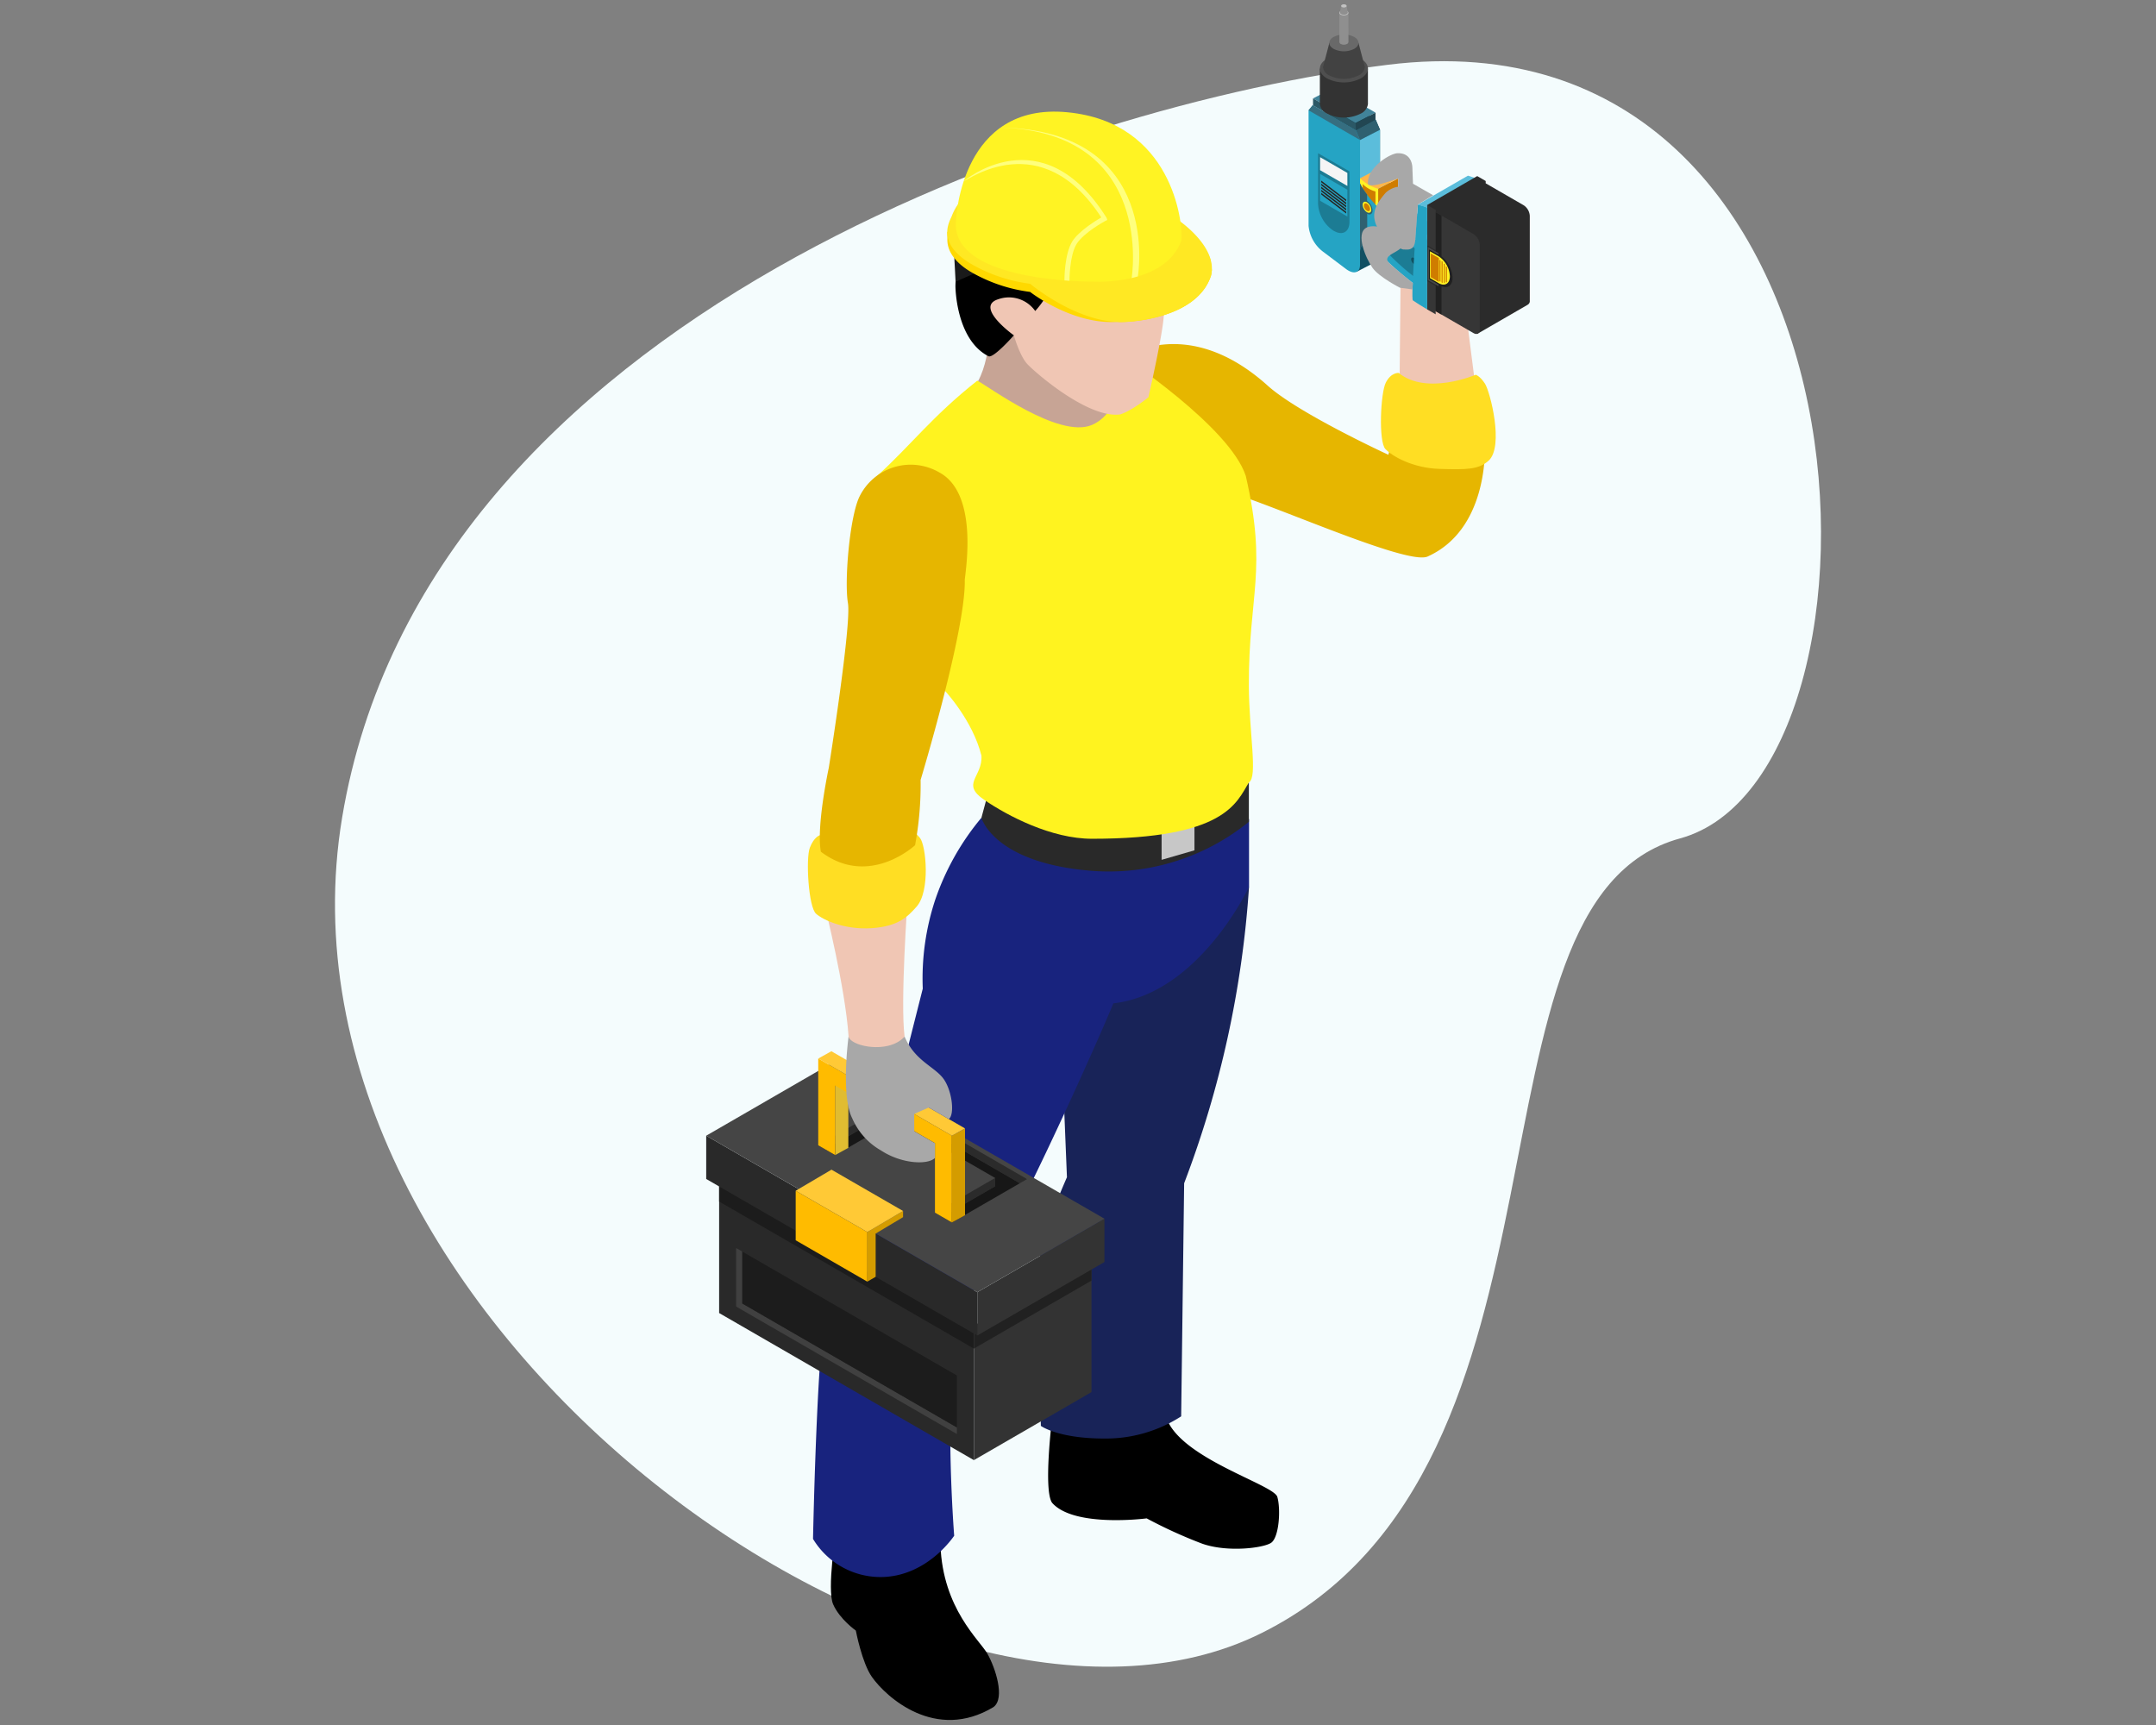
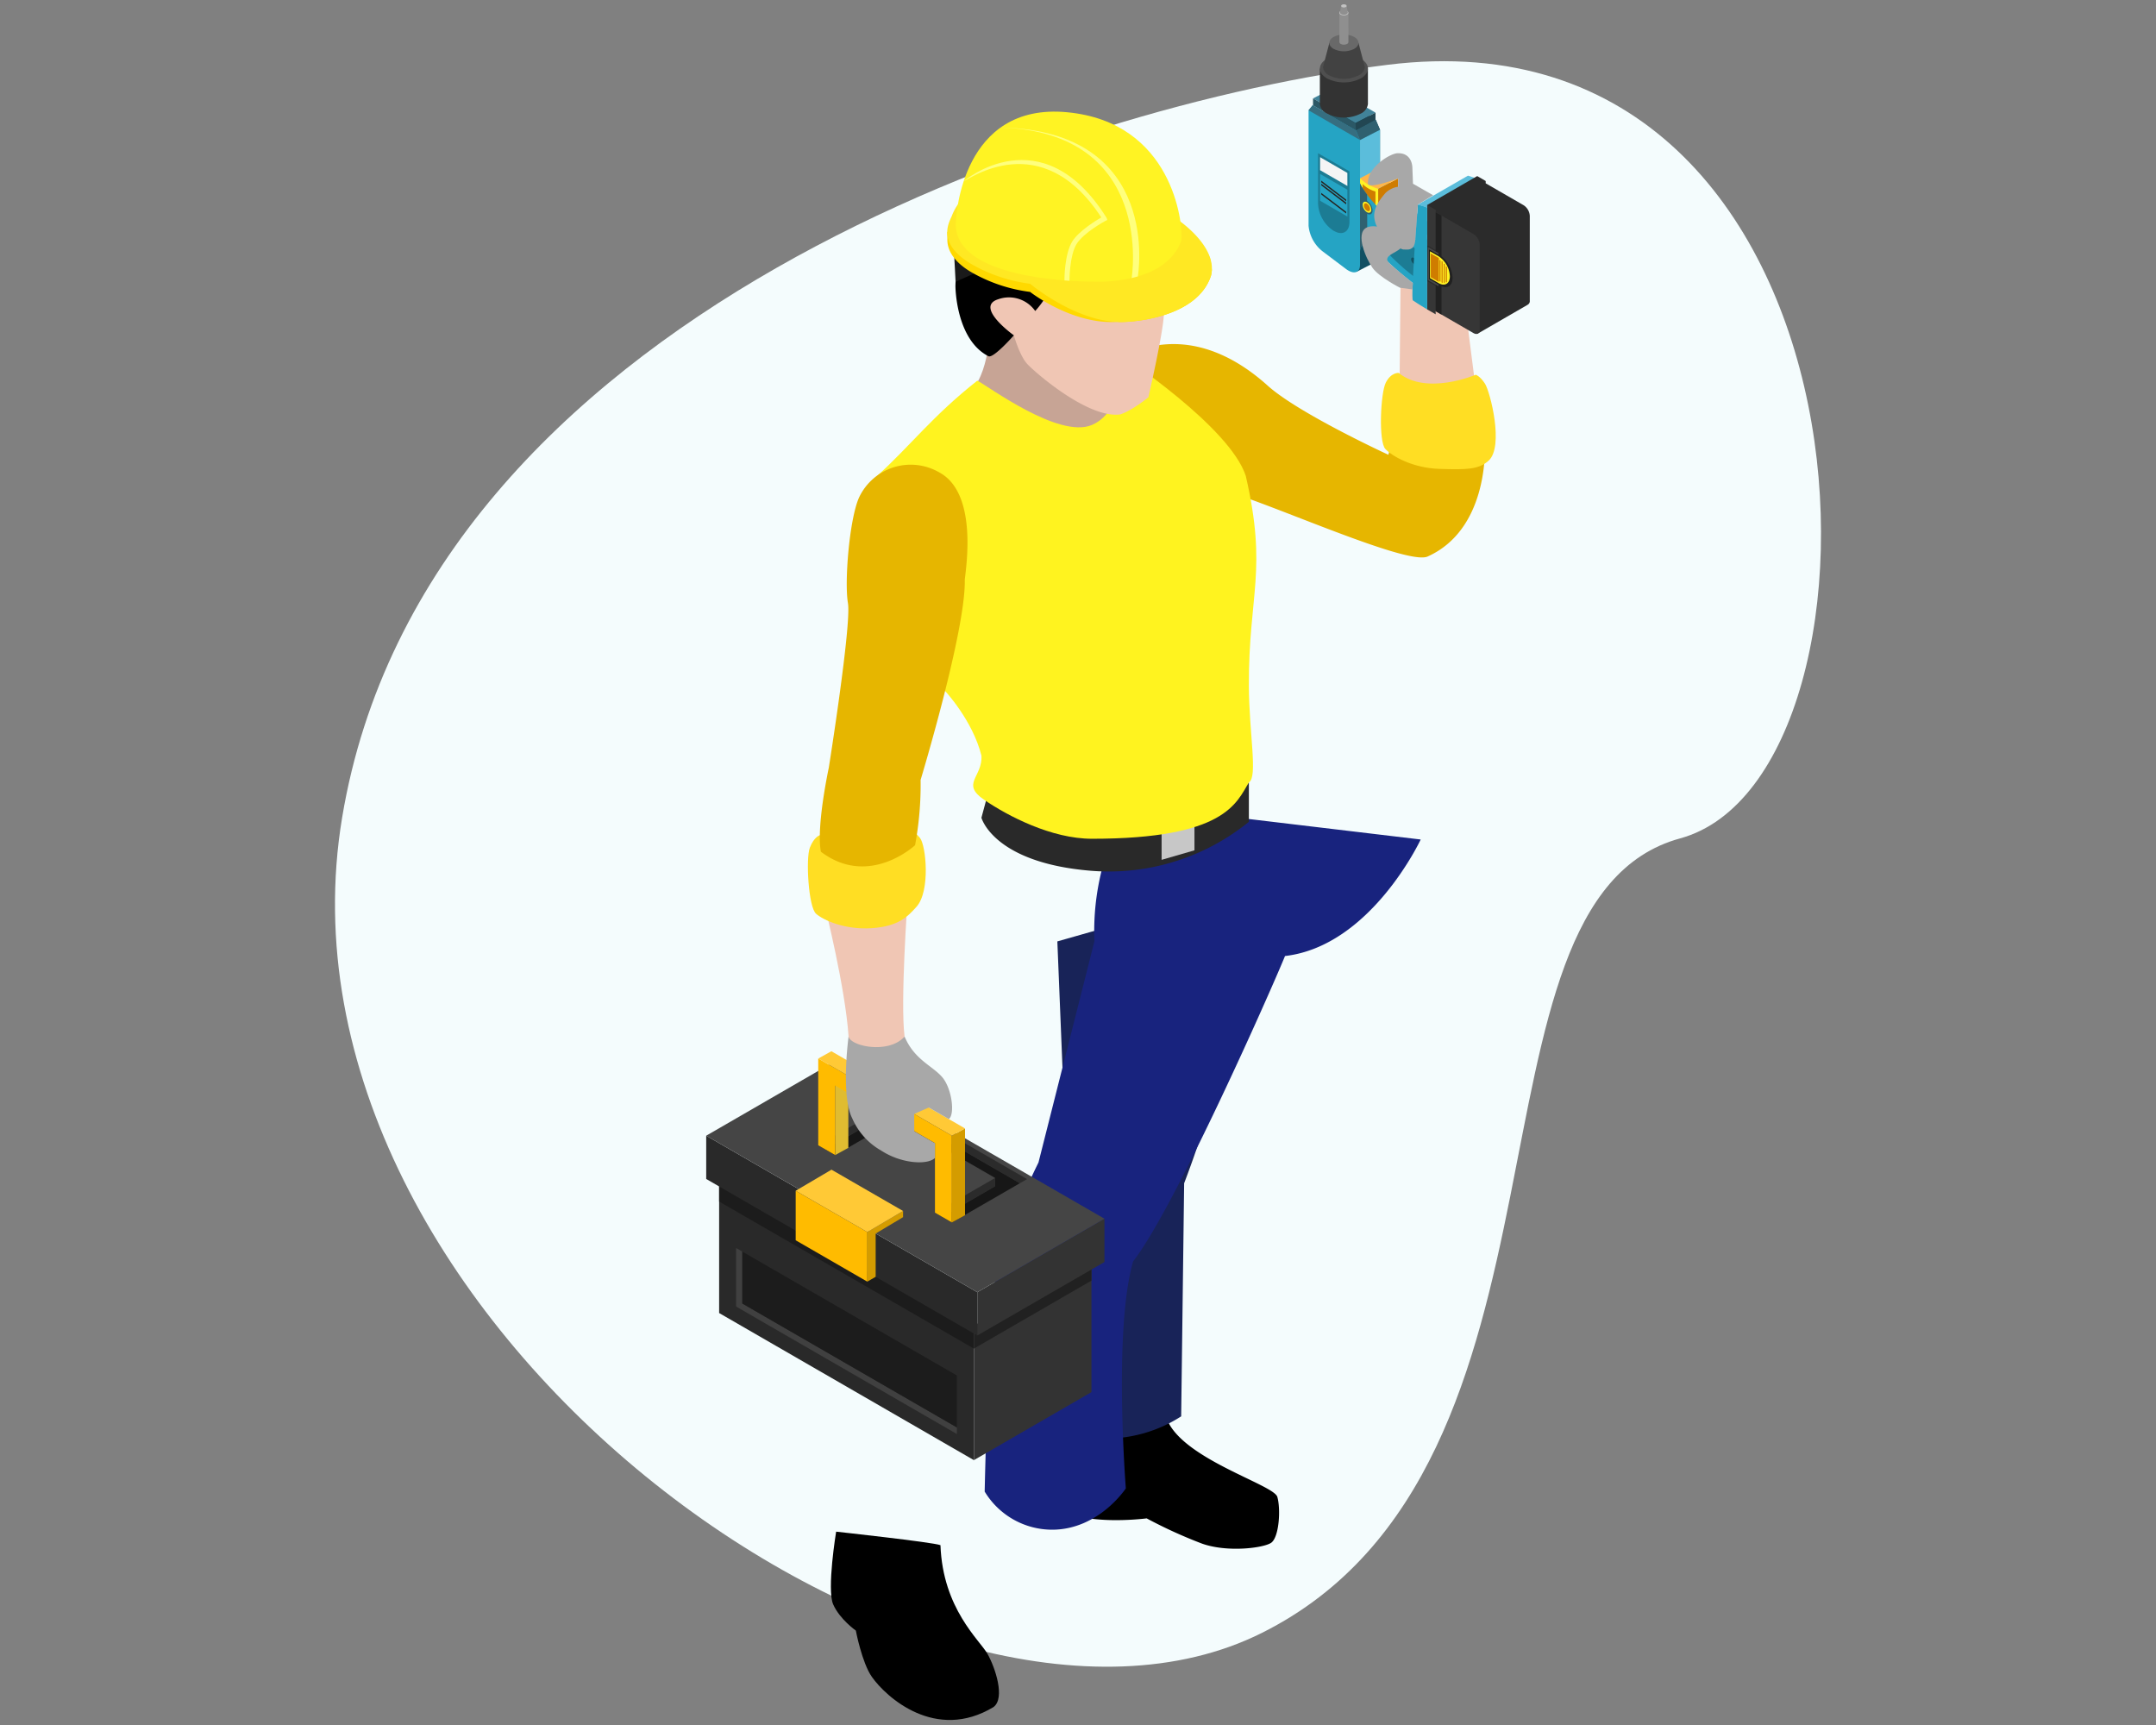
<svg xmlns="http://www.w3.org/2000/svg" id="b285e516-7e52-4cd6-bf03-0ed235037115" data-name="Calque 1" viewBox="0 0 500 400">
  <rect x="0" y="0" width="500" height="400" fill="#808080" stroke="none" />
  <defs>
    <style>.b6f39322-432d-4ad6-8c2a-a39cde0681df{fill:none;}.a52009fc-8f8a-4103-b584-6bb4e372991c{fill:#f4fcfd;}.b55e47a4-74ad-4e03-85ea-53f94a36c015{fill:#f0c6b4;}.ecba9bbe-df9d-42e5-8929-0be8520a0636{fill:#c7a495;}.b62a0212-57ea-4e91-8926-51f9f902d9fe{fill:#182358;}.b6702d01-400f-460c-ab47-8a49fb7ae762{fill:#18237e;}.ba79d5bd-053e-4e14-a248-a6dad4d454a7{fill:#292929;}.ac9d81b1-2933-45a3-a36c-b9edca866276{fill:#c7c7c7;}.abbe7354-b130-4ba2-8951-ac156571be3c{fill:#e6b600;}.bc31c77d-b5d8-426d-82b4-e30113b719f1{fill:#fff31f;}.a6dbdcda-6516-40ae-9a57-4c9a018d0d62{fill:#404040;}.fdd559f2-7194-462f-ba7e-ff6e507dbcdd{fill:#1c1c1c;}.beaaf35d-b851-41ea-a81f-7f5858286c0b{fill:#333;}.e40a0134-8265-48e4-a20f-ed5f1d14c08c{fill:#212121;}.a766cb10-4acf-4f40-b611-41ce220eb529{fill:#454545;}.e0cf8a92-a41b-4f88-ba51-a742865f2bd1{fill:#2b2b2b;}.ffb8d2b9-d976-4a00-ae7f-327188789ff5{fill:#171717;}.abe02704-941a-4b12-8235-899b65014c06{fill:#e0bc31;}.e45077ee-330a-44aa-b106-e9b0de8e35c9{fill:#fb0;}.a1bd2686-2369-4177-bf0d-c98226525a40{fill:#d49c00;}.b23ce1ad-384d-4d58-9c25-f798fb64ae9b{fill:#ffc936;}.f818f3d4-dbdf-4d13-a181-400faa09a713{fill:#ffde23;}.b7ffecfb-3b72-4d49-92a6-a677990e6c01{fill:#a8a8a8;}.ac091c9c-de13-4aff-b143-84b7d9286329{fill:#115063;}.ef473b5c-918e-488a-bb8f-245587bdc1c6{fill:#418399;}.af156aa0-f78c-46a3-a172-2dddbd512752{fill:#1a3640;}.ef472a33-4093-4935-b389-adcd6a14d8aa{fill:#2f6070;}.ed55bbe7-2076-4868-98c9-47fa6f432240{fill:#5bbddb;}.fa690094-a76c-4812-ac9a-15d95b732754{fill:#cf7c00;}.ad1ce51c-f3b5-4972-9441-0a0ef07210a0{fill:#ffb64a;}.ea66e4c6-cf7c-4ecc-8825-227860a37f05{fill:#fff323;}.a0b6a283-c1e0-406e-bb0c-c89b7b2fac37{fill:#25a4c4;}.e11c3a18-2dab-4a2c-9052-40b7fba41a66{fill:#224652;}.e30192d0-0bfe-44d5-9eeb-c571b8bee3d7{fill:#2b5866;}.e184955b-a007-4856-a80f-c903e3efe7d7{fill:#1c7c94;}.b3c5b73b-5c30-4619-a75e-a14ed0e6d9a4{fill:#f5f5f5;}.ad143aea-5e38-47f5-bca5-fb79d73ed775{fill:#26221f;}.e0b0d4f5-c36f-48d0-97e5-5ae420b404b6{fill:#366e80;}.b1b6ac25-ba1a-4d32-8f87-34d9eff01a23{fill:#2f6170;}.ebb7439a-5e0e-4fc7-b18b-4cdf2408bb91{fill:#125161;}.ad7501b7-89d5-4557-9e9c-ad053ec457e9{fill:#363636;}.b3347416-bb24-498e-9966-60ed55c67cf2{fill:#474747;}.a3f04b7b-8218-4254-b18e-c0631ea65a35{fill:#4f4f4f;}.ec935534-fd10-461b-ad19-e495dc678cc2{fill:#424242;}.a5b51c0d-7b30-477b-ab12-211dfc9e6102{fill:#696969;}.b5f601ff-a51f-4a60-a8d5-f1d8ec76217f{fill:#8f8f8f;}.ad92cf70-ab79-402f-9c4a-9fed91ba71d9{fill:#c2c2c2;}.b4dc7639-3351-44d7-94a0-f734ddeaa0a8{fill:#1a1a1a;}.bb171dee-a8b5-4488-a655-59acd5b6e40f{fill:#ffd900;}.a60f6e6f-0716-483f-b827-fa1209ea4983{fill:#ffe823;}.e7cee2c3-0352-4c1c-8f95-dd58de936cdf{fill:#ffff7e;}</style>
  </defs>
  <title>depannage</title>
  <rect class="b6f39322-432d-4ad6-8c2a-a39cde0681df" width="500" height="400" />
  <path class="a52009fc-8f8a-4103-b584-6bb4e372991c" d="M321.752,15.033C247.654,24.288,98.742,73.208,79.347,189.558,59.962,305.916,215.1,417.421,292.669,378.632c77.569-38.78,43.633-169.68,96.964-184.221C442.954,179.86,438.111.483,321.752,15.033Z" transform="translate(0 0)" />
  <polygon class="b55e47a4-74ad-4e03-85ea-53f94a36c015" points="324.587 87.623 324.801 65.657 339.16 65.988 342.119 89.229 331.967 91.737 324.587 87.623" />
  <path class="ecba9bbe-df9d-42e5-8929-0be8520a0636" d="M229.782,73.516s0,12.32-4.364,16.805c1.154,2.053,14.489,12.823,14.489,12.823l15.773,2.308,7.957-9.292L249.855,73.013Z" transform="translate(0 0)" />
  <path d="M270.411,328.489c2.922,9.594,24.986,15.707,25.814,18.616.838,2.903.409,9.468-1.48,10.678-1.889,1.201-10.115,2.224-15.941.172a109.116,109.116,0,0,1-12.878-5.868s-16.834,2.206-21.934-3.615c-2.066-2.917,0-19.537,0-19.537S267.488,324.38,270.411,328.489Z" transform="translate(0 0)" />
  <path class="b62a0212-57ea-4e91-8926-51f9f902d9fe" d="M245.211,218.297l2.224,54.68s-5.249,12.005-6.049,16.024c-.791,4.02,0,41.638,0,41.638s3.927,2.936,14.749,2.936a32.236,32.236,0,0,0,17.792-5.147l.689-54.051a236.409,236.409,0,0,0,15.047-68.731C284.778,207.037,245.211,218.297,245.211,218.297Z" transform="translate(0 0)" />
  <path d="M218.104,358.299c.54,14.777,9.111,22.017,10.897,25.19,1.805,3.178,4.169,10.269,1.414,12.345-13.428,8.109-24.902-2.276-28.214-6.989-2.308-3.262-3.722-10.739-3.722-10.739s-3.741-2.629-5.258-6.077c-1.517-3.462.689-16.861.689-16.861S216.308,357.605,218.104,358.299Z" transform="translate(0 0)" />
-   <path class="b6702d01-400f-460c-ab47-8a49fb7ae762" d="M289.664,189.92s-20.528,15.814-39.809,10.98c-15.671-3.927-22.25-11.278-22.25-11.278a59.63,59.63,0,0,0-10.748,19.109,58.111,58.111,0,0,0-2.857,20.514l-12.973,51.297s-7.565,15.15-9.594,24.195c-2.019,9.04-2.884,52.115-2.884,52.115a18.304,18.304,0,0,0,15.624,8.841c10.86,0,17.113-9.585,17.113-9.585s-2.922-36.757,1.694-52.656c9.491-12.055,31.973-62.831,35.221-70.787,19.924-2.298,31.463-27.018,31.463-27.018Z" transform="translate(0 0)" />
+   <path class="b6702d01-400f-460c-ab47-8a49fb7ae762" d="M289.664,189.92c-15.671-3.927-22.25-11.278-22.25-11.278a59.63,59.63,0,0,0-10.748,19.109,58.111,58.111,0,0,0-2.857,20.514l-12.973,51.297s-7.565,15.15-9.594,24.195c-2.019,9.04-2.884,52.115-2.884,52.115a18.304,18.304,0,0,0,15.624,8.841c10.86,0,17.113-9.585,17.113-9.585s-2.922-36.757,1.694-52.656c9.491-12.055,31.973-62.831,35.221-70.787,19.924-2.298,31.463-27.018,31.463-27.018Z" transform="translate(0 0)" />
  <path class="ba79d5bd-053e-4e14-a248-a6dad4d454a7" d="M229.633,182.084l-2.029,7.537s2.755,10.386,25.199,12.279a51.514,51.514,0,0,0,36.823-11.335v-9.129l-34.933,10.237Z" transform="translate(0 0)" />
  <polygon class="ac9d81b1-2933-45a3-a36c-b9edca866276" points="277.008 197.178 269.387 199.383 269.387 191.813 277.008 189.621 277.008 197.178" />
  <path class="abbe7354-b130-4ba2-8951-ac156571be3c" d="M261.114,82.645s14.358-9.679,32.662,6.584c7.008,6.482,28.206,16.224,28.206,16.224l.865-3.587a23.025,23.025,0,0,0,21.533,1.879c-.028,1.354.381,19.151-13.298,25.302-5.434,2.461-46.723-17.095-49.971-15.554C277.874,115.028,261.114,82.645,261.114,82.645Z" transform="translate(0 0)" />
  <path class="bc31c77d-b5d8-426d-82b4-e30113b719f1" d="M253.251,98.53c-7.696,3.336-24.306-9.153-26.605-10.26-10.496,8.291-15.401,14.982-23.17,22.026-.838,3.02,15.698,49.93,15.698,49.93s6.375,6.784,8.431,14.986c.326,4.965-4.876,6.496.633,10.255,5.518,3.764,15.605,9.031,25.013,9.031,30.867,0,33.509-8.342,36.376-13.06,2.131-1.251.037-11.427,0-22.463-.065-21.249,4.374-26.568-.726-48.654-3.787-11.428-28.475-27.675-28.475-27.675S260.946,95.197,253.251,98.53Z" transform="translate(0 0)" />
  <polygon class="ba79d5bd-053e-4e14-a248-a6dad4d454a7" points="225.855 338.581 166.774 304.471 166.774 273.335 225.855 307.44 225.855 338.581" />
  <polygon class="a6dbdcda-6516-40ae-9a57-4c9a018d0d62" points="221.909 330.997 221.909 332.527 170.72 302.972 170.72 289.396 172.144 290.22 172.144 302.261 221.909 330.997" />
  <polygon class="fdd559f2-7194-462f-ba7e-ff6e507dbcdd" points="221.909 318.95 221.909 330.997 172.144 302.261 172.144 290.22 221.909 318.95" />
  <polygon class="fdd559f2-7194-462f-ba7e-ff6e507dbcdd" points="225.855 312.72 166.774 278.616 166.774 273.335 225.855 307.44 225.855 312.72" />
  <polygon class="beaaf35d-b851-41ea-a81f-7f5858286c0b" points="225.855 338.581 225.855 307.44 253.12 291.681 253.12 322.812 225.855 338.581" />
  <polygon class="e40a0134-8265-48e4-a20f-ed5f1d14c08c" points="225.855 312.72 225.855 307.44 253.12 291.681 253.12 296.952 225.855 312.72" />
  <polygon class="ba79d5bd-053e-4e14-a248-a6dad4d454a7" points="226.646 309.682 163.778 273.386 163.778 263.349 226.646 299.641 226.646 309.682" />
  <polygon class="beaaf35d-b851-41ea-a81f-7f5858286c0b" points="226.646 309.682 226.646 299.641 256.135 282.602 256.135 292.643 226.646 309.682" />
  <polygon class="a766cb10-4acf-4f40-b611-41ce220eb529" points="226.646 299.641 163.778 263.349 193.24 246.32 256.135 282.602 226.646 299.641" />
  <polygon class="e0cf8a92-a41b-4f88-ba51-a742865f2bd1" points="238.186 273.418 236.51 274.377 207.188 257.436 191.434 266.537 189.759 265.573 207.188 255.515 238.186 273.418" />
  <polygon class="e0cf8a92-a41b-4f88-ba51-a742865f2bd1" points="230.778 275.079 218.504 282.165 216.829 281.198 230.778 273.149 230.778 275.079" />
  <polygon class="ffb8d2b9-d976-4a00-ae7f-327188789ff5" points="236.51 274.377 220.756 283.472 218.504 282.165 230.778 275.079 230.778 273.149 207.645 259.795 193.695 267.854 191.434 266.537 207.188 257.436 236.51 274.377" />
  <polygon class="abe02704-941a-4b12-8235-899b65014c06" points="196.738 250.047 193.695 251.732 193.695 267.854 196.738 266.164 196.738 250.047" />
  <polygon class="e45077ee-330a-44aa-b106-e9b0de8e35c9" points="189.759 245.455 189.759 265.573 193.695 267.849 193.695 251.732 216.829 265.089 216.829 281.198 220.756 283.472 220.756 263.349 189.759 245.455" />
  <polygon class="a1bd2686-2369-4177-bf0d-c98226525a40" points="223.799 281.789 220.756 283.472 220.756 263.349 223.799 261.666 223.799 281.789" />
  <polygon class="b23ce1ad-384d-4d58-9c25-f798fb64ae9b" points="223.799 261.666 220.756 263.349 189.759 245.455 192.802 243.766 223.799 261.666" />
  <polygon class="a1bd2686-2369-4177-bf0d-c98226525a40" points="203.075 296.068 203.075 286.037 209.431 282.24 209.431 280.807 201.14 285.696 201.14 297.194 203.075 296.068" />
  <polygon class="e45077ee-330a-44aa-b106-e9b0de8e35c9" points="201.14 297.194 201.14 285.696 184.529 276.117 184.529 287.6 201.14 297.194" />
  <polygon class="b23ce1ad-384d-4d58-9c25-f798fb64ae9b" points="201.14 285.696 184.529 276.117 192.83 271.227 209.431 280.807 201.14 285.696" />
  <path class="b55e47a4-74ad-4e03-85ea-53f94a36c015" d="M268.568,48.005c.261,3.155,3.145,14.047,2.894,15.257a4.566,4.566,0,0,1-1.553,2.187s.111,3.206,0,7.431c-.121,4.234-3.583,19.239-3.583,19.239s-3.722,3.08-6.533,3.974c-7.434,1.023-19.755-9.739-21.542-11.669-1.796-1.917-3.126-6.663-3.126-6.663l-5.211-.252L228.238,66.979l5.518-11.017,20.519-10.265S268.001,47.097,268.568,48.005Z" transform="translate(0 0)" />
  <path d="M229.261,82.616c1.191.475,5.863-4.857,5.863-4.857s-9.269-6.625-3.592-8.38a7.435,7.435,0,0,1,8.543,2.736s4.495-4.784,3.769-8.04c2.736,1.238,4.784-1.708,4.784-1.708s-.763-5.644.772-6.923c1.535-1.284,9.603,2.563,15.14.637,5.388-3.588,4.839-13.61,3.462-16.304-2.196-4.248-20.78-10.622-24.335-5.625-21.849,1.926-22.091,32.188-22.091,32.188S221.612,78.727,229.261,82.616Z" transform="translate(0 0)" />
  <path class="b55e47a4-74ad-4e03-85ea-53f94a36c015" d="M191.313,210.261s4.708,18.644,5.481,30.099c-.158,1.554,2.038,5.128,2.038,5.128H204.48s4.188-2.135,5.305-5.128c-1.023-7.858.689-31.629.689-31.629Z" transform="translate(0 0)" />
  <path class="f818f3d4-dbdf-4d13-a181-400faa09a713" d="M190.131,193.674s-1.34.358-2.317,2.881c-.977,2.521-.326,13.8,1.443,15.331,1.759,1.545,6.793,3.769,12.954,3.34,6.141-.433,8.263-2.638,10.338-4.965,3.257-3.633,2.196-14.214.819-15.935-1.386-1.727-2.355-1.838-2.355-1.838Z" transform="translate(0 0)" />
  <path class="f818f3d4-dbdf-4d13-a181-400faa09a713" d="M324.374,86.474s-1.75-.176-2.987,2.238c-1.238,2.405-1.712,13.684-.111,15.401,1.6,1.703,6.393,4.429,12.553,4.616,6.159.195,9.11.186,11.399-1.912,3.611-3.289.354-15.991-.847-17.853-1.21-1.856-2.159-2.061-2.159-2.061S330.869,91.774,324.374,86.474Z" transform="translate(0 0)" />
  <path class="abbe7354-b130-4ba2-8951-ac156571be3c" d="M217.853,109.557a13.222,13.222,0,0,0-18.63,5.807c-2.224,4.965-3.425,19.495-2.578,24.464.856,4.951-4.439,38.209-4.439,38.209s-2.941,13.562-1.833,19.463c11.195,8.459,21.84-1.512,21.84-1.512a76.142,76.142,0,0,0,1.284-15.131s10.507-34.71,10.245-46.426C224.059,131.42,226.749,114.349,217.853,109.557Z" transform="translate(0 0)" />
  <path class="b7ffecfb-3b72-4d49-92a6-a677990e6c01" d="M196.794,240.36c.512,2.303,9.361,4.104,12.991,0,2.261,5.379,6.448,6.756,8.719,9.403,2.271,2.653,2.997,8.622,1.545,9.734l-4.652-2.684-3.378,1.493.009,4.015,4.802,2.768v3.411c-1.628,1.674-7.733,1.419-12.515-1.727a15.706,15.706,0,0,1-6.664-7.435C194.933,254.04,196.794,240.36,196.794,240.36Z" transform="translate(0 0)" />
  <path class="ac091c9c-de13-4aff-b143-84b7d9286329" d="M320.037,30.083V58.986c0,1.911-1.47,2.358-3.267.986l-5.397-4.072a8.613,8.613,0,0,1-3.267-5.923V23.191l.95-1.186,10.022,5.788Z" transform="translate(0 0)" />
  <polygon class="ac091c9c-de13-4aff-b143-84b7d9286329" points="314.566 63.047 319.348 60.581 318.315 55.379 312.667 56.887 314.566 63.047" />
  <polygon class="ef473b5c-918e-488a-bb8f-245587bdc1c6" points="318.995 26.118 314.361 28.514 304.506 22.819 309.149 20.433 318.995 26.118" />
  <path class="af156aa0-f78c-46a3-a172-2dddbd512752" d="M307.577,32.767v7.272a.537.537,0,0,0,.26.46V40.514c.149.074.27.013.27-.158V33.079a.598.598,0,0,0-.27-.47h0C307.679,32.525,307.577,32.599,307.577,32.767Z" transform="translate(0 0)" />
  <polygon class="ef472a33-4093-4935-b389-adcd6a14d8aa" points="318.995 27.746 320.037 30.083 315.403 32.469 314.445 30.189 318.995 27.746" />
  <path class="ed55bbe7-2076-4868-98c9-47fa6f432240" d="M333.94,53.109c-.996.386-9.697-7.408-9.697-7.408L320.037,38.941V30.083l-4.634,2.386v8.869l4.206,6.751s3.489,6.603,8.617,7.403Z" transform="translate(0 0)" />
  <polygon class="ed55bbe7-2076-4868-98c9-47fa6f432240" points="328.822 47.428 330.98 48.135 342.584 41.435 342.575 41.431 340.435 40.732 328.822 47.428" />
  <polygon class="fa690094-a76c-4812-ac9a-15d95b732754" points="319.609 43.766 319.609 48.089 324.243 45.702 324.243 41.37 319.609 43.766" />
  <path class="ad1ce51c-f3b5-4972-9441-0a0ef07210a0" d="M320.037,38.941l-4.634,2.397s1.656,2.931,4.206,2.429l4.634-2.397A9.783,9.783,0,0,1,320.037,38.941Z" transform="translate(0 0)" />
  <path class="ea66e4c6-cf7c-4ecc-8825-227860a37f05" d="M315.403,41.337v5.733l4.206,2.433v-5.736A9.892,9.892,0,0,1,315.403,41.337Z" transform="translate(0 0)" />
  <path class="fa690094-a76c-4812-ac9a-15d95b732754" d="M316.017,42.687v4.062l2.968,1.716V44.404A6.849,6.849,0,0,1,316.017,42.687Z" transform="translate(0 0)" />
  <path class="a0b6a283-c1e0-406e-bb0c-c89b7b2fac37" d="M315.403,32.469V61.372c0,1.912-1.462,2.35-3.267.987l-5.407-4.072a8.564,8.564,0,0,1-3.257-5.923V25.578l.949-1.177,10.023,5.788Z" transform="translate(0 0)" />
  <polygon class="e11c3a18-2dab-4a2c-9052-40b7fba41a66" points="318.995 26.118 318.995 27.746 318.995 27.746 314.445 30.189 314.361 28.514 318.995 26.118" />
  <polygon class="e30192d0-0bfe-44d5-9eeb-c571b8bee3d7" points="314.361 28.514 314.445 30.189 304.506 24.443 304.506 24.443 304.506 22.819 314.361 28.514" />
  <path class="e184955b-a007-4856-a80f-c903e3efe7d7" d="M312.955,39.736V51.471c0,2.294-1.609,3.228-3.591,2.079l-.093-.037a8.005,8.005,0,0,1-3.601-6.253V35.53Z" transform="translate(0 0)" />
  <polygon class="a0b6a283-c1e0-406e-bb0c-c89b7b2fac37" points="312.472 43.989 312.472 50.211 306.144 46.553 306.144 40.337 312.472 43.989" />
  <polygon class="b3c5b73b-5c30-4619-a75e-a14ed0e6d9a4" points="312.472 40.104 312.472 43.119 306.144 39.462 306.144 36.447 312.472 40.104" />
  <polygon class="ad143aea-5e38-47f5-bca5-fb79d73ed775" points="312.193 49.121 312.193 49.503 306.414 45.106 306.414 44.73 312.193 49.121" />
-   <polygon class="ad143aea-5e38-47f5-bca5-fb79d73ed775" points="312.193 48.41 312.193 48.796 306.414 44.399 306.414 44.018 312.193 48.41" />
-   <polygon class="ad143aea-5e38-47f5-bca5-fb79d73ed775" points="312.193 47.698 312.193 48.089 306.414 43.692 306.414 43.31 312.193 47.698" />
  <polygon class="ad143aea-5e38-47f5-bca5-fb79d73ed775" points="312.193 46.996 312.193 47.381 306.414 42.985 306.414 42.603 312.193 46.996" />
  <polygon class="ad143aea-5e38-47f5-bca5-fb79d73ed775" points="312.193 46.288 312.193 46.67 306.414 42.277 306.414 41.886 312.193 46.288" />
  <polygon class="e0b0d4f5-c36f-48d0-97e5-5ae420b404b6" points="314.445 30.189 315.403 32.469 303.473 25.578 304.422 24.402 314.445 30.189" />
  <path class="a0b6a283-c1e0-406e-bb0c-c89b7b2fac37" d="M331.017,55.077c-.111,1.27-1.172,1.619-2.316.763-3.657-2.699-11.027-8.528-13.298-13.302V58.46c0-3.104,2.978-.973,3.769-.349l.186.162h0a75.345,75.345,0,0,0,11.13,9.409Z" transform="translate(0 0)" />
  <path class="b1b6ac25-ba1a-4d32-8f87-34d9eff01a23" d="M315.403,58.46c0-1.619.809-1.819,1.693-1.54l-.028-7.352c.688.372,1.246.037,1.246-.763a2.806,2.806,0,0,0-1.265-2.206l-.01-1.507a13.892,13.892,0,0,1-1.637-2.554Z" transform="translate(0 0)" />
  <path class="e184955b-a007-4856-a80f-c903e3efe7d7" d="M329.752,58.855v6.63a53.618,53.618,0,0,1-7.844-6.733,8.57,8.57,0,0,1-2.494-5.602V49.633C320.763,51.932,329.752,58.855,329.752,58.855Z" transform="translate(0 0)" />
  <path class="ebb7439a-5e0e-4fc7-b18b-4cdf2408bb91" d="M321.322,54.091a1.306,1.306,0,0,1,.596,1.023c0,.377-.261.531-.596.344a1.307,1.307,0,0,1-.596-1.023C320.726,54.054,320.996,53.895,321.322,54.091Z" transform="translate(0 0)" />
  <path class="ebb7439a-5e0e-4fc7-b18b-4cdf2408bb91" d="M327.854,59.8a1.305,1.305,0,0,1,.596,1.023c0,.382-.26.54-.596.349a1.308,1.308,0,0,1-.596-1.028C327.258,59.767,327.528,59.609,327.854,59.8Z" transform="translate(0 0)" />
  <path class="e0cf8a92-a41b-4f88-ba51-a742865f2bd1" d="M353.342,47.586l-8.793-5.077V41.97l-1.964-1.14L330.98,47.535,342.584,77.429l11.725-6.774v-.01a.949.949,0,0,0,.465-.936V50.071A3.159,3.159,0,0,0,353.342,47.586Z" transform="translate(0 0)" />
  <path class="ad7501b7-89d5-4557-9e9c-ad053ec457e9" d="M343.17,56.77v19.64c0,.917-.642,1.284-1.442.833L330.98,71.026v-22.957l10.749,6.217A3.153,3.153,0,0,1,343.17,56.77Z" transform="translate(0 0)" />
  <polygon class="ad7501b7-89d5-4557-9e9c-ad053ec457e9" points="332.944 48.67 332.944 72.883 330.98 71.748 330.98 47.535 332.944 48.67" />
  <polygon class="e0cf8a92-a41b-4f88-ba51-a742865f2bd1" points="332.944 58.013 332.944 66.332 330.98 65.192 330.98 56.887 332.944 58.013" />
  <path class="e40a0134-8265-48e4-a20f-ed5f1d14c08c" d="M332.944,49.205v22.957l1.359.786V66.383c1.442.605,2.559-.186,2.559-1.935v-.07a6.747,6.747,0,0,0-2.559-4.923v-9.464Z" transform="translate(0 0)" />
  <polygon class="b3347416-bb24-498e-9966-60ed55c67cf2" points="333.614 58.697 333.614 66.383 331.13 64.95 331.13 57.264 333.614 58.697" />
  <polygon class="ffb8d2b9-d976-4a00-ae7f-327188789ff5" points="333.614 59.12 333.614 65.946 331.417 64.675 331.417 57.859 333.614 59.12" />
  <path class="ea66e4c6-cf7c-4ecc-8825-227860a37f05" d="M336.238,64.025v.06c0,1.703-1.182,2.397-2.661,1.54l-1.954-1.13V58.269l1.954,1.125A5.882,5.882,0,0,1,336.238,64.025Z" transform="translate(0 0)" />
  <polygon class="fa690094-a76c-4812-ac9a-15d95b732754" points="333.688 59.837 333.688 65.374 331.808 64.294 331.808 58.762 333.688 59.837" />
  <polygon class="fa690094-a76c-4812-ac9a-15d95b732754" points="334.079 60.395 334.079 65.345 333.828 65.192 333.819 60.26 334.079 60.395" />
  <polygon class="fa690094-a76c-4812-ac9a-15d95b732754" points="334.563 60.684 334.563 65.639 334.311 65.485 334.311 60.544 334.563 60.684" />
  <polygon class="fa690094-a76c-4812-ac9a-15d95b732754" points="335.075 61.242 335.075 65.657 334.824 65.513 334.824 61.097 335.075 61.242" />
  <polygon class="fa690094-a76c-4812-ac9a-15d95b732754" points="335.568 61.888 335.568 65.495 335.317 65.35 335.317 61.74 335.568 61.888" />
  <path class="ea66e4c6-cf7c-4ecc-8825-227860a37f05" d="M317.013,46.902a2.226,2.226,0,0,1,1.005,1.73c0,.637-.456.889-1.005.573a2.177,2.177,0,0,1-.996-1.727C316.017,46.841,316.454,46.591,317.013,46.902Z" transform="translate(0 0)" />
  <path class="fa690094-a76c-4812-ac9a-15d95b732754" d="M317.013,47.241a1.553,1.553,0,0,1,.717,1.224c0,.456-.326.642-.717.41a1.58,1.58,0,0,1-.707-1.233C316.306,47.195,316.622,47.004,317.013,47.241Z" transform="translate(0 0)" />
  <path class="a0b6a283-c1e0-406e-bb0c-c89b7b2fac37" d="M327.668,69.659c.567.386,2.168,1.433,3.312,2.089V48.135h-.009c-.261-.163-2.15-.707-2.15-.707S327.09,69.277,327.668,69.659Z" transform="translate(0 0)" />
  <path class="beaaf35d-b851-41ea-a81f-7f5858286c0b" d="M317.236,15.901H306.088v8.296h.01a2.894,2.894,0,0,0,1.628,2.126,8.687,8.687,0,0,0,7.882,0,2.835,2.835,0,0,0,1.619-2.126h.01Z" transform="translate(0 0)" />
  <path class="a3f04b7b-8218-4254-b18e-c0631ea65a35" d="M315.608,18.172a8.716,8.716,0,0,1-7.882,0c-2.168-1.262-2.168-3.295,0-4.541a8.687,8.687,0,0,1,7.882,0C317.776,14.876,317.776,16.91,315.608,18.172Z" transform="translate(0 0)" />
  <path class="ec935534-fd10-461b-ad19-e495dc678cc2" d="M315.05,9.945h-6.756l-1.489,5.662h.019a2.435,2.435,0,0,0,1.396,1.856,7.604,7.604,0,0,0,6.886,0,2.444,2.444,0,0,0,1.415-1.856h.018Z" transform="translate(0 0)" />
  <path class="a5b51c0d-7b30-477b-ab12-211dfc9e6102" d="M314.054,11.327a5.312,5.312,0,0,1-4.784,0c-1.312-.763-1.312-1.996,0-2.755a5.283,5.283,0,0,1,4.784,0C315.375,9.331,315.375,10.564,314.054,11.327Z" transform="translate(0 0)" />
  <path class="b5f601ff-a51f-4a60-a8d5-f1d8ec76217f" d="M312.713,2.965h-2.094v6.817h.01a.547.547,0,0,0,.297.405,1.637,1.637,0,0,0,1.47,0,.552.552,0,0,0,.316-.405h0Z" transform="translate(0 0)" />
  <path class="ad92cf70-ab79-402f-9c4a-9fed91ba71d9" d="M312.397,3.403a1.693,1.693,0,0,1-1.47,0,.459.459,0,0,1,0-.865,1.637,1.637,0,0,1,1.47,0C312.816,2.775,312.816,3.162,312.397,3.403Z" transform="translate(0 0)" />
  <path class="b5f601ff-a51f-4a60-a8d5-f1d8ec76217f" d="M312.304,1.365h-1.275L310.76,2.905h0a.433.433,0,0,0,.26.354,1.382,1.382,0,0,0,1.294,0,.437.437,0,0,0,.26-.354h0Z" transform="translate(0 0)" />
  <path class="ad92cf70-ab79-402f-9c4a-9fed91ba71d9" d="M312.109,1.626a.974.974,0,0,1-.894,0c-.252-.144-.252-.372,0-.521a1.009,1.009,0,0,1,.894,0A.278.278,0,0,1,312.109,1.626Z" transform="translate(0 0)" />
  <path class="b7ffecfb-3b72-4d49-92a6-a677990e6c01" d="M318.315,62.126c-1.545-2.154-4.019-7.909-1.461-9.315,2.559-1.406,8.589,1.698,8.533,3.717-.047,2.02-5.35,2.458-3.145,4.551.819.772,5.444,4.578,5.444,4.578l-.139,1.452-2.876-.386S319.86,64.28,318.315,62.126Z" transform="translate(0 0)" />
  <path class="b7ffecfb-3b72-4d49-92a6-a677990e6c01" d="M317.236,42.538c-.196-3.769,5.35-7.11,7.007-7.008,3.378-.028,3.304,3.41,3.304,3.41l.139,3.662,4.681,2.671-3.545,2.154-.596,8.063s-.029,1.456-.679,1.972c-.661.512-1.061.395-2.056.395-.996.005-5.705-3.671-6.496-6.091-.8-2.419-.01-4.327,2.327-7.035a5.274,5.274,0,0,1,2.922-1.424V41.37S317.301,43.989,317.236,42.538Z" transform="translate(0 0)" />
  <polygon class="b4dc7639-3351-44d7-94a0-f734ddeaa0a8" points="227.931 62.512 221.612 65.327 221.221 57.934 225.25 55.808 227.931 62.512" />
  <path class="bb171dee-a8b5-4488-a655-59acd5b6e40f" d="M280.721,60.265c-1.488-4.681-7.752-7.551-7.752-7.551L224.041,47.181a12.211,12.211,0,0,0-3.331,4.853,14.547,14.547,0,0,0-.707,1.726h-.326l.028,2.048c.065,2.042,1.228,4.713,5.407,7.221a36.575,36.575,0,0,0,13.782,4.662s9.78,7.677,20.296,6.942c1.042.21,18.201-.158,21.653-10.715a7.273,7.273,0,0,0,.186-1.224h.029Z" transform="translate(0 0)" />
  <path class="a60f6e6f-0716-483f-b827-fa1209ea4983" d="M224.041,45.288a12.165,12.165,0,0,0-3.331,4.852c-.791,1.74-3.323,6.342,4.401,10.999a36.567,36.567,0,0,0,13.782,4.662s10.162,8.528,20.296,8.84c1.042.219,18.201-.158,21.653-10.72,1.731-6.802-7.873-13.097-7.873-13.097Z" transform="translate(0 0)" />
  <path class="ea66e4c6-cf7c-4ecc-8825-227860a37f05" d="M221.714,50.987c.056-.712,1.322-27.307,25.796-24.957,24.343,2.326,26.884,25.567,26.484,29.675-3.694,10.473-19.979,9.598-19.979,9.598S220.067,65.802,221.714,50.987Z" transform="translate(0 0)" />
  <path class="e7cee2c3-0352-4c1c-8f95-dd58de936cdf" d="M246.858,65.02c-.01-.247-.01-6.123,1.833-9.069,1.498-2.387,5.639-4.927,6.709-5.532-13.93-21.389-30.951-8.63-31.928-8.38,0,0,18.128-15.526,33.183,8.51l.131.456-.428.213c-.037.019-5.016,2.689-6.682,5.355-1.656,2.657-1.656,8.478-1.656,8.528Z" transform="translate(0 0)" />
  <path class="e7cee2c3-0352-4c1c-8f95-dd58de936cdf" d="M232.062,29.57c35.956,1.136,30.383,34.905,30.383,34.905l1.432-.376S269.759,30.273,232.062,29.57Z" transform="translate(0 0)" />
</svg>